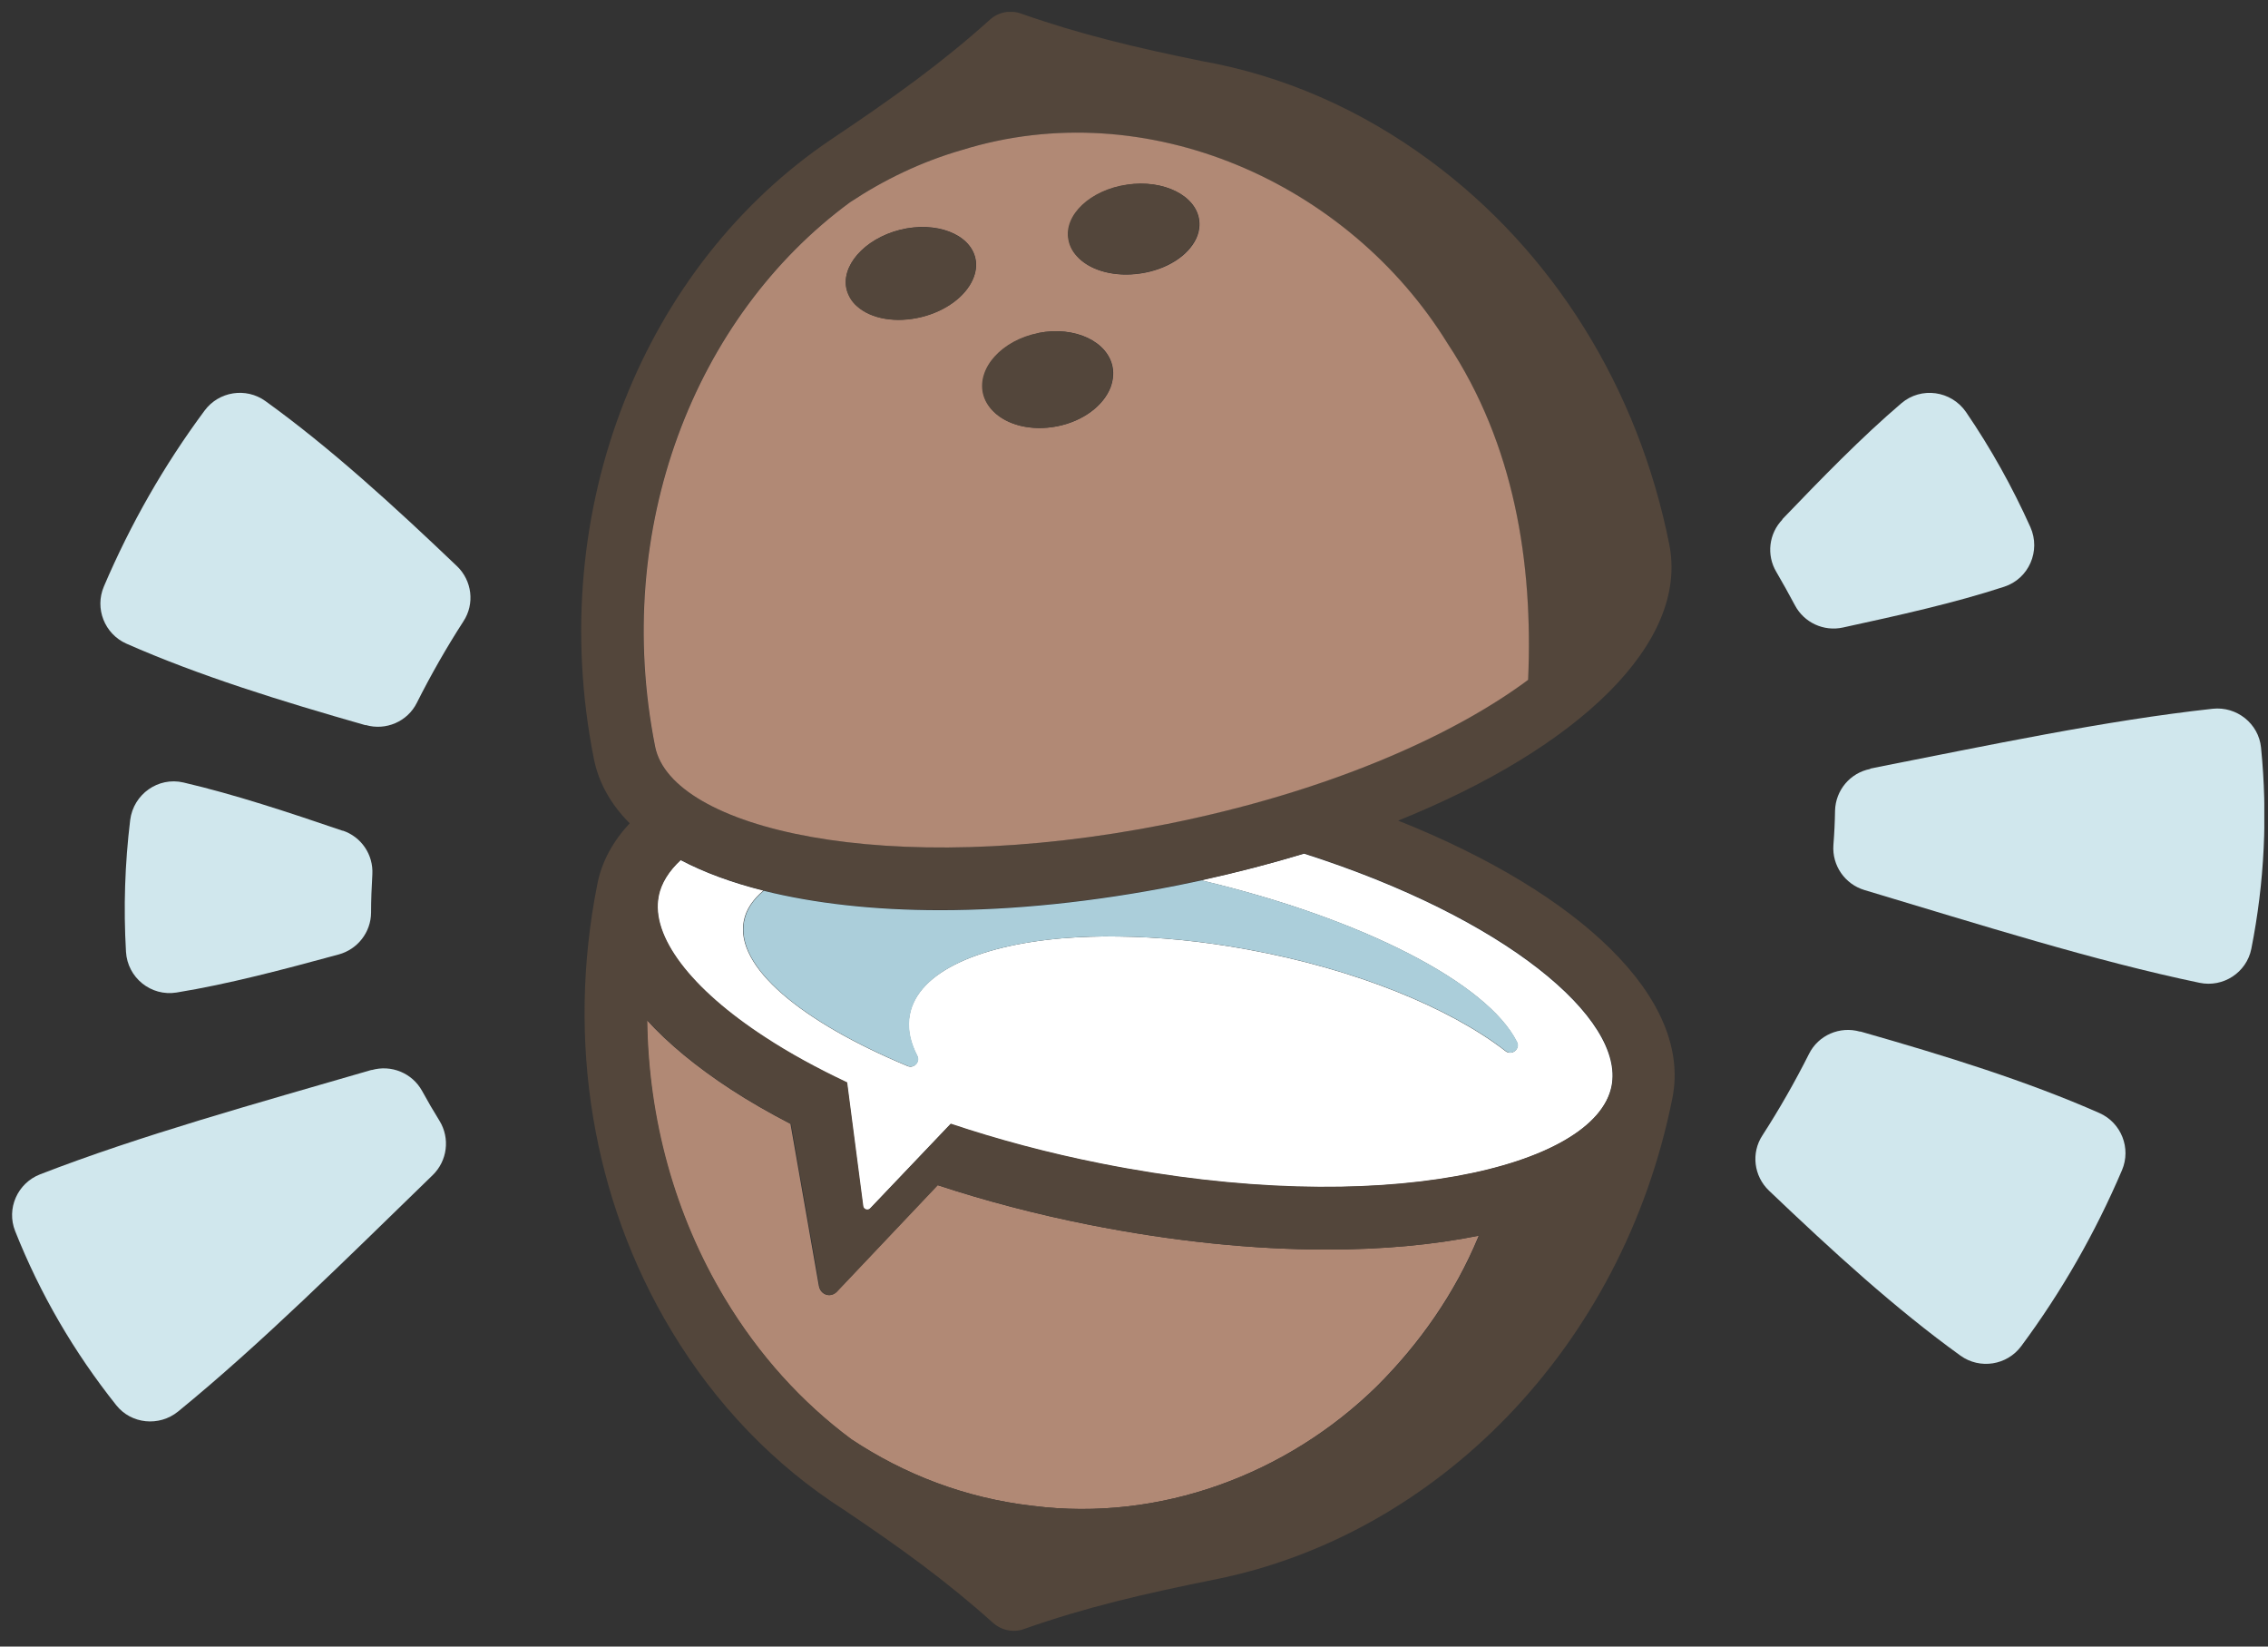
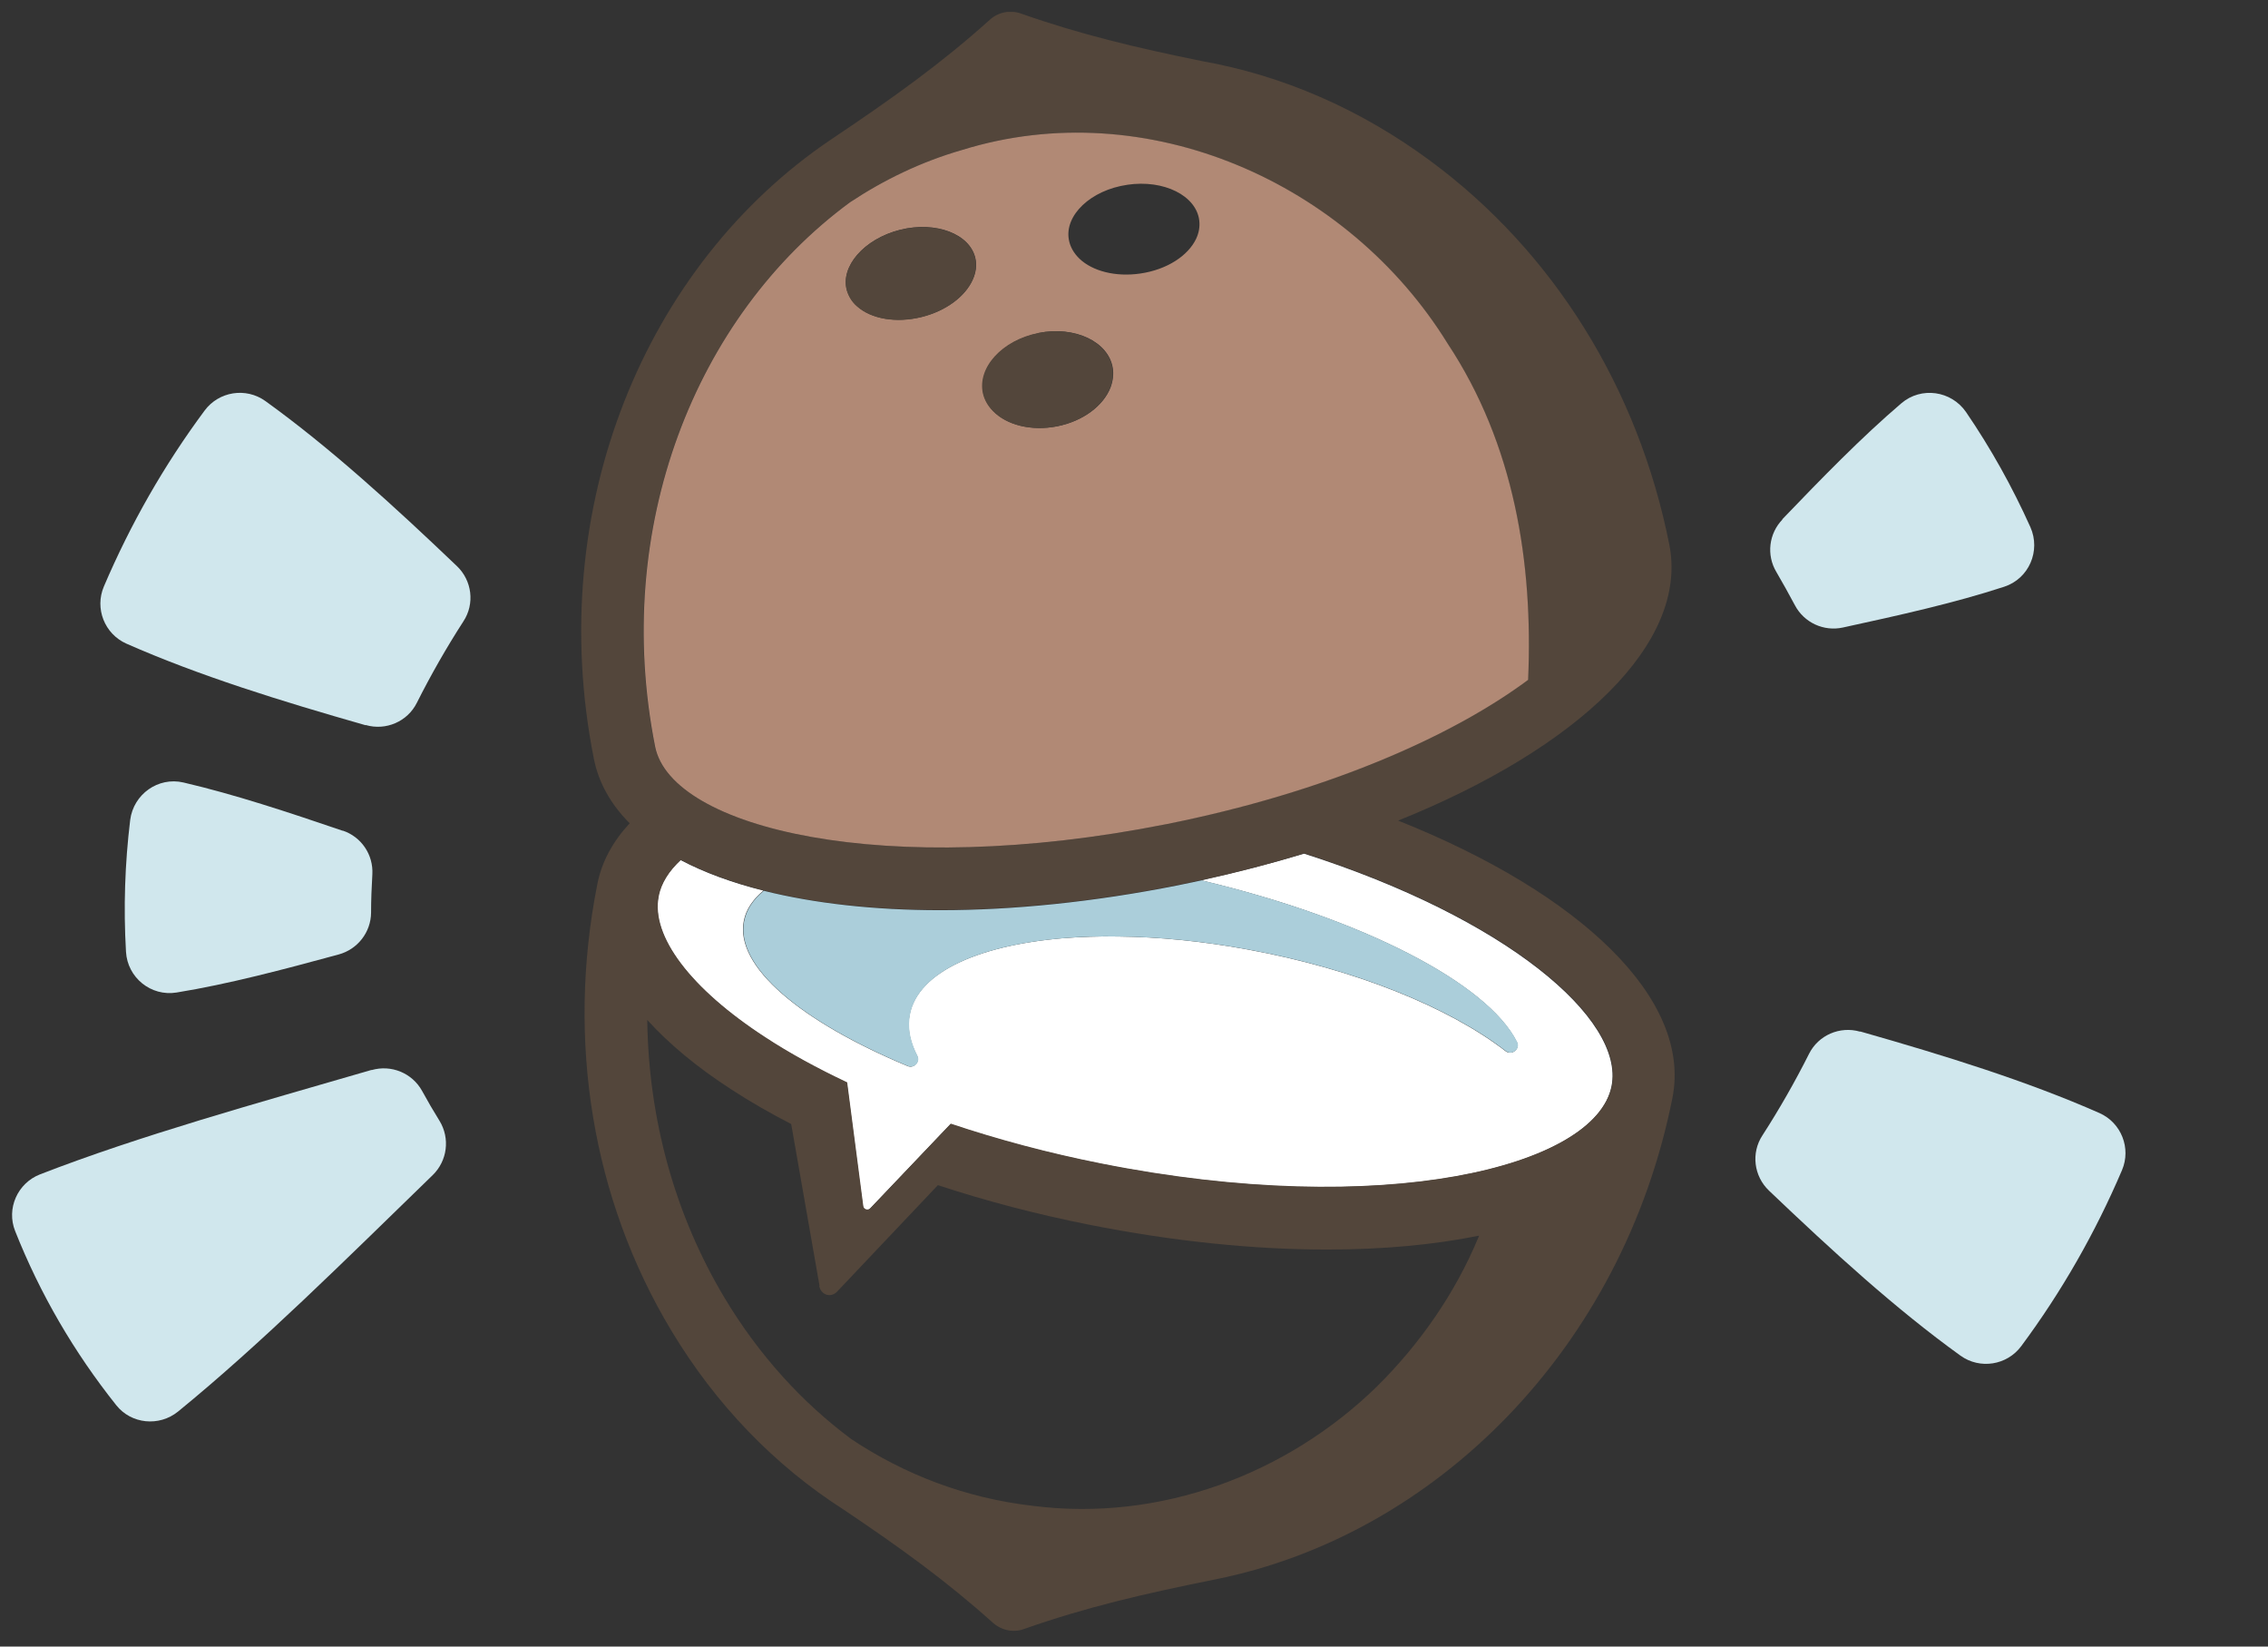
<svg xmlns="http://www.w3.org/2000/svg" width="124" height="90" viewBox="0 0 124 90" fill="none">
  <rect x="0" y="0" width="124" height="90" fill="#333333" stroke="none" />
  <g clip-path="url(#clip0_480_2661)">
-     <path d="M35.368 55.75C35.428 61.17 36.868 66.42 39.618 70.98C41.478 74.07 43.828 76.66 46.538 78.67C49.438 80.59 52.778 81.89 56.468 82.31C63.418 83.19 70.348 80.6 75.268 75.78C77.618 73.44 79.538 70.69 80.808 67.64C80.818 67.61 80.838 67.57 80.848 67.54C78.388 68.04 75.588 68.3 72.528 68.3C68.548 68.3 64.148 67.86 59.518 66.94C56.648 66.37 53.868 65.64 51.258 64.78L45.728 70.62C45.388 70.95 44.858 70.78 44.768 70.28C44.698 69.9 43.698 64.16 43.218 61.43C42.058 60.83 40.958 60.2 39.948 59.54C38.068 58.31 36.528 57.04 35.348 55.74L35.368 55.75Z" fill="#B18975" />
    <path d="M35.998 49C35.568 51.17 37.738 54.05 41.818 56.71C43.168 57.59 44.668 58.41 46.298 59.18C46.388 59.86 47.168 65.93 47.178 65.93C47.198 66.12 47.448 66.2 47.568 66.06L51.968 61.44C54.548 62.31 57.298 63.04 60.168 63.61C75.528 66.67 87.218 63.83 88.108 59.37C88.838 55.68 82.298 50.17 71.298 46.66C69.508 47.2 67.628 47.69 65.678 48.12C74.498 50.21 81.328 53.75 82.928 56.95C83.128 57.34 82.648 57.72 82.308 57.45C79.258 55.09 74.138 52.98 68.218 51.9C65.728 51.44 63.338 51.21 61.148 51.19C60.098 51.17 59.088 51.21 58.138 51.28C53.278 51.69 49.948 53.27 49.698 55.7C49.628 56.35 49.788 57.02 50.138 57.7C50.318 58.04 49.968 58.42 49.618 58.27C43.788 55.84 40.168 52.83 40.668 50.33C40.788 49.71 41.168 49.16 41.738 48.68C40.018 48.25 38.498 47.69 37.208 47.01C36.548 47.62 36.128 48.29 35.978 49.01L35.998 49Z" fill="white" />
    <path d="M76.428 44.86C86.348 40.87 92.328 35.12 91.268 29.77C89.568 21.21 84.928 13.76 78.198 8.79C74.368 5.96 70.118 4.12 65.718 3.34C62.028 2.59 59.028 1.87 55.818 0.74C55.238 0.53 54.578 0.66 54.118 1.08C51.448 3.48 48.828 5.35 45.458 7.61C35.298 14.44 29.738 27.74 32.468 41.47C32.728 42.79 33.408 43.98 34.428 45C33.518 45.98 32.898 47.09 32.658 48.33C30.958 56.89 32.388 65.55 36.698 72.72C39.148 76.8 42.368 80.11 46.118 82.51C49.258 84.62 51.758 86.43 54.298 88.71C54.618 88.99 55.018 89.14 55.428 89.14C55.618 89.14 55.808 89.11 55.988 89.04C59.368 87.85 62.508 87.12 66.488 86.32C78.478 83.9 88.708 73.73 91.438 60.01C92.508 54.62 86.438 48.83 76.408 44.84L76.428 44.86ZM63.748 45.05C48.388 48.1 36.698 45.26 35.808 40.81C33.438 28.88 37.978 17.3 46.458 11.06C48.328 9.82 50.368 8.85 52.578 8.2C62.708 5.07 73.718 9.99 79.138 18.78C82.778 24.28 83.818 30.75 83.538 37.15C79.358 40.27 72.468 43.3 63.748 45.04V45.05ZM37.228 47C38.518 47.68 40.048 48.24 41.758 48.67C44.518 49.37 47.788 49.73 51.408 49.73C55.378 49.73 59.778 49.29 64.408 48.37C64.838 48.28 65.268 48.19 65.698 48.1C67.658 47.68 69.528 47.19 71.318 46.64C82.318 50.16 88.868 55.66 88.128 59.35C87.238 63.81 75.548 66.65 60.188 63.59C57.318 63.02 54.558 62.28 51.988 61.42L47.588 66.04C47.458 66.18 47.208 66.1 47.198 65.91C47.198 65.91 46.408 59.83 46.318 59.16C44.688 58.39 43.178 57.57 41.838 56.69C37.758 54.04 35.578 51.16 36.018 48.98C36.158 48.27 36.578 47.6 37.248 46.98L37.228 47ZM44.788 70.28C44.878 70.78 45.408 70.95 45.748 70.62L51.278 64.78C53.888 65.64 56.668 66.37 59.538 66.94C64.168 67.86 68.578 68.3 72.548 68.3C75.608 68.3 78.398 68.04 80.868 67.54C80.858 67.57 80.838 67.61 80.828 67.64C79.558 70.69 77.638 73.45 75.288 75.78C70.358 80.59 63.428 83.19 56.488 82.31C52.788 81.89 49.448 80.59 46.558 78.67C43.848 76.66 41.498 74.07 39.638 70.98C36.898 66.42 35.458 61.17 35.388 55.75C36.568 57.05 38.098 58.33 39.988 59.55C40.998 60.21 42.098 60.84 43.258 61.44C43.738 64.17 44.738 69.91 44.808 70.29L44.788 70.28Z" fill="#53463B" />
    <path d="M40.688 50.33C40.188 52.84 43.808 55.84 49.638 58.27C49.988 58.42 50.338 58.04 50.158 57.7C49.808 57.02 49.648 56.35 49.718 55.7C49.968 53.26 53.308 51.68 58.158 51.28C59.108 51.2 60.118 51.17 61.168 51.19C63.358 51.21 65.748 51.44 68.238 51.9C74.158 52.98 79.278 55.09 82.328 57.45C82.668 57.72 83.148 57.33 82.948 56.95C81.338 53.75 74.518 50.21 65.698 48.12C65.268 48.21 64.848 48.3 64.408 48.39C59.778 49.31 55.378 49.75 51.408 49.75C47.788 49.75 44.518 49.38 41.758 48.69C41.178 49.17 40.808 49.72 40.688 50.34V50.33Z" fill="#ABCEDA" />
    <path d="M61.628 10.1C63.638 9.8 65.408 10.7 65.568 12.05C65.608 12.39 65.548 12.73 65.398 13.05C64.958 13.98 63.798 14.74 62.348 14.95C60.998 15.15 59.728 14.82 59.018 14.14C58.718 13.85 58.508 13.5 58.438 13.1C58.198 11.77 59.628 10.39 61.638 10.1H61.628ZM56.788 18.2C58.778 17.8 60.598 18.68 60.838 20.1C60.898 20.46 60.848 20.83 60.718 21.18C60.328 22.18 59.218 23.02 57.808 23.3C56.388 23.58 55.038 23.23 54.298 22.46C54.038 22.19 53.858 21.87 53.768 21.51C53.458 20.11 54.798 18.61 56.798 18.21L56.788 18.2ZM49.208 12.56C51.178 12.07 53.028 12.79 53.328 14.11C53.418 14.5 53.358 14.91 53.178 15.3C52.768 16.2 51.728 16.99 50.398 17.32C48.988 17.67 47.618 17.43 46.858 16.73C46.598 16.5 46.408 16.2 46.308 15.87C45.938 14.57 47.238 13.06 49.208 12.56ZM83.548 37.15C83.828 30.75 82.788 24.28 79.148 18.78C73.728 9.99 62.708 5.06 52.588 8.2C50.378 8.84 48.338 9.82 46.468 11.06C37.988 17.3 33.448 28.87 35.818 40.81C36.708 45.27 48.398 48.1 63.758 45.05C72.478 43.31 79.368 40.27 83.548 37.16V37.15Z" fill="#B18975" />
    <path d="M54.278 22.46C55.018 23.23 56.378 23.58 57.788 23.3C59.208 23.02 60.308 22.18 60.698 21.18C60.838 20.83 60.878 20.46 60.818 20.1C60.578 18.69 58.758 17.81 56.768 18.2C54.768 18.6 53.428 20.1 53.738 21.5C53.818 21.86 54.008 22.18 54.268 22.45L54.278 22.46Z" fill="#53463B" />
-     <path d="M58.998 14.13C59.718 14.81 60.978 15.14 62.328 14.94C63.778 14.73 64.938 13.96 65.378 13.04C65.528 12.72 65.588 12.38 65.548 12.04C65.388 10.7 63.618 9.79 61.608 10.09C59.598 10.38 58.158 11.76 58.408 13.09C58.478 13.49 58.678 13.83 58.988 14.12L58.998 14.13Z" fill="#53463B" />
    <path d="M46.848 16.741C47.618 17.43 48.978 17.68 50.388 17.331C51.718 17 52.758 16.21 53.168 15.31C53.338 14.921 53.408 14.521 53.318 14.12C53.018 12.8 51.178 12.081 49.198 12.57C47.228 13.07 45.928 14.581 46.298 15.88C46.398 16.21 46.578 16.511 46.848 16.741Z" fill="#53463B" />
    <path d="M101.708 56.38C106.338 57.7 110.798 59.08 114.788 60.84C115.978 61.37 116.528 62.76 116.018 63.96C114.558 67.38 112.728 70.59 110.508 73.58C109.728 74.63 108.248 74.86 107.188 74.1C103.648 71.55 100.198 68.4 96.718 65.08C95.888 64.29 95.728 63.02 96.358 62.06C97.288 60.62 98.138 59.13 98.908 57.6C99.418 56.58 100.598 56.07 101.698 56.39L101.708 56.38Z" fill="#D0E7ED" />
-     <path d="M102.249 42.01C108.749 40.73 115.119 39.38 120.979 38.74C122.289 38.6 123.489 39.55 123.619 40.86C123.989 44.55 123.809 48.22 123.089 51.86C122.829 53.16 121.549 53.99 120.259 53.72C114.499 52.52 108.289 50.55 101.939 48.65C100.869 48.33 100.159 47.31 100.239 46.19C100.289 45.56 100.319 44.94 100.329 44.31C100.359 43.19 101.159 42.24 102.259 42.03L102.249 42.01Z" fill="#D0E7ED" />
    <path d="M97.438 28.39C99.628 26.11 101.778 23.9 103.958 22.04C105.038 21.12 106.678 21.35 107.488 22.52C108.848 24.51 110.018 26.61 111.008 28.81C111.588 30.11 110.928 31.63 109.578 32.07C106.858 32.96 103.838 33.63 100.758 34.3C99.708 34.53 98.638 34.03 98.138 33.09C97.808 32.47 97.468 31.86 97.118 31.26C96.568 30.34 96.708 29.16 97.458 28.39H97.438Z" fill="#D0E7ED" />
    <path d="M19.988 39.64C15.358 38.32 10.898 36.94 6.908 35.18C5.718 34.65 5.168 33.26 5.678 32.06C7.138 28.64 8.968 25.43 11.188 22.44C11.968 21.39 13.448 21.16 14.508 21.92C18.048 24.47 21.498 27.62 24.978 30.94C25.808 31.73 25.968 33 25.338 33.96C24.408 35.4 23.558 36.89 22.788 38.42C22.278 39.44 21.098 39.95 19.998 39.63L19.988 39.64Z" fill="#D0E7ED" />
    <path d="M20.318 58.48C13.958 60.33 7.678 62.06 2.188 64.19C0.958 64.67 0.338 66.06 0.828 67.29C2.198 70.74 4.048 73.91 6.358 76.81C7.178 77.84 8.698 77.99 9.728 77.16C14.288 73.44 18.908 68.84 23.658 64.23C24.458 63.45 24.618 62.22 24.028 61.26C23.698 60.73 23.378 60.18 23.078 59.63C22.538 58.65 21.388 58.18 20.318 58.49V58.48Z" fill="#D0E7ED" />
    <path d="M18.738 45.41C15.748 44.39 12.818 43.42 10.028 42.77C8.648 42.45 7.298 43.41 7.118 44.82C6.828 47.21 6.748 49.61 6.888 52.02C6.968 53.44 8.258 54.48 9.658 54.25C12.488 53.79 15.468 53 18.518 52.17C19.548 51.89 20.278 50.96 20.288 49.89C20.288 49.19 20.318 48.49 20.358 47.79C20.418 46.72 19.758 45.74 18.738 45.4V45.41Z" fill="#D0E7ED" />
  </g>
  <defs>
    <clipPath id="clip0_480_2661">
      <rect width="123.14" height="88.51" fill="white" transform="translate(0.658 0.65)" />
    </clipPath>
  </defs>
</svg>